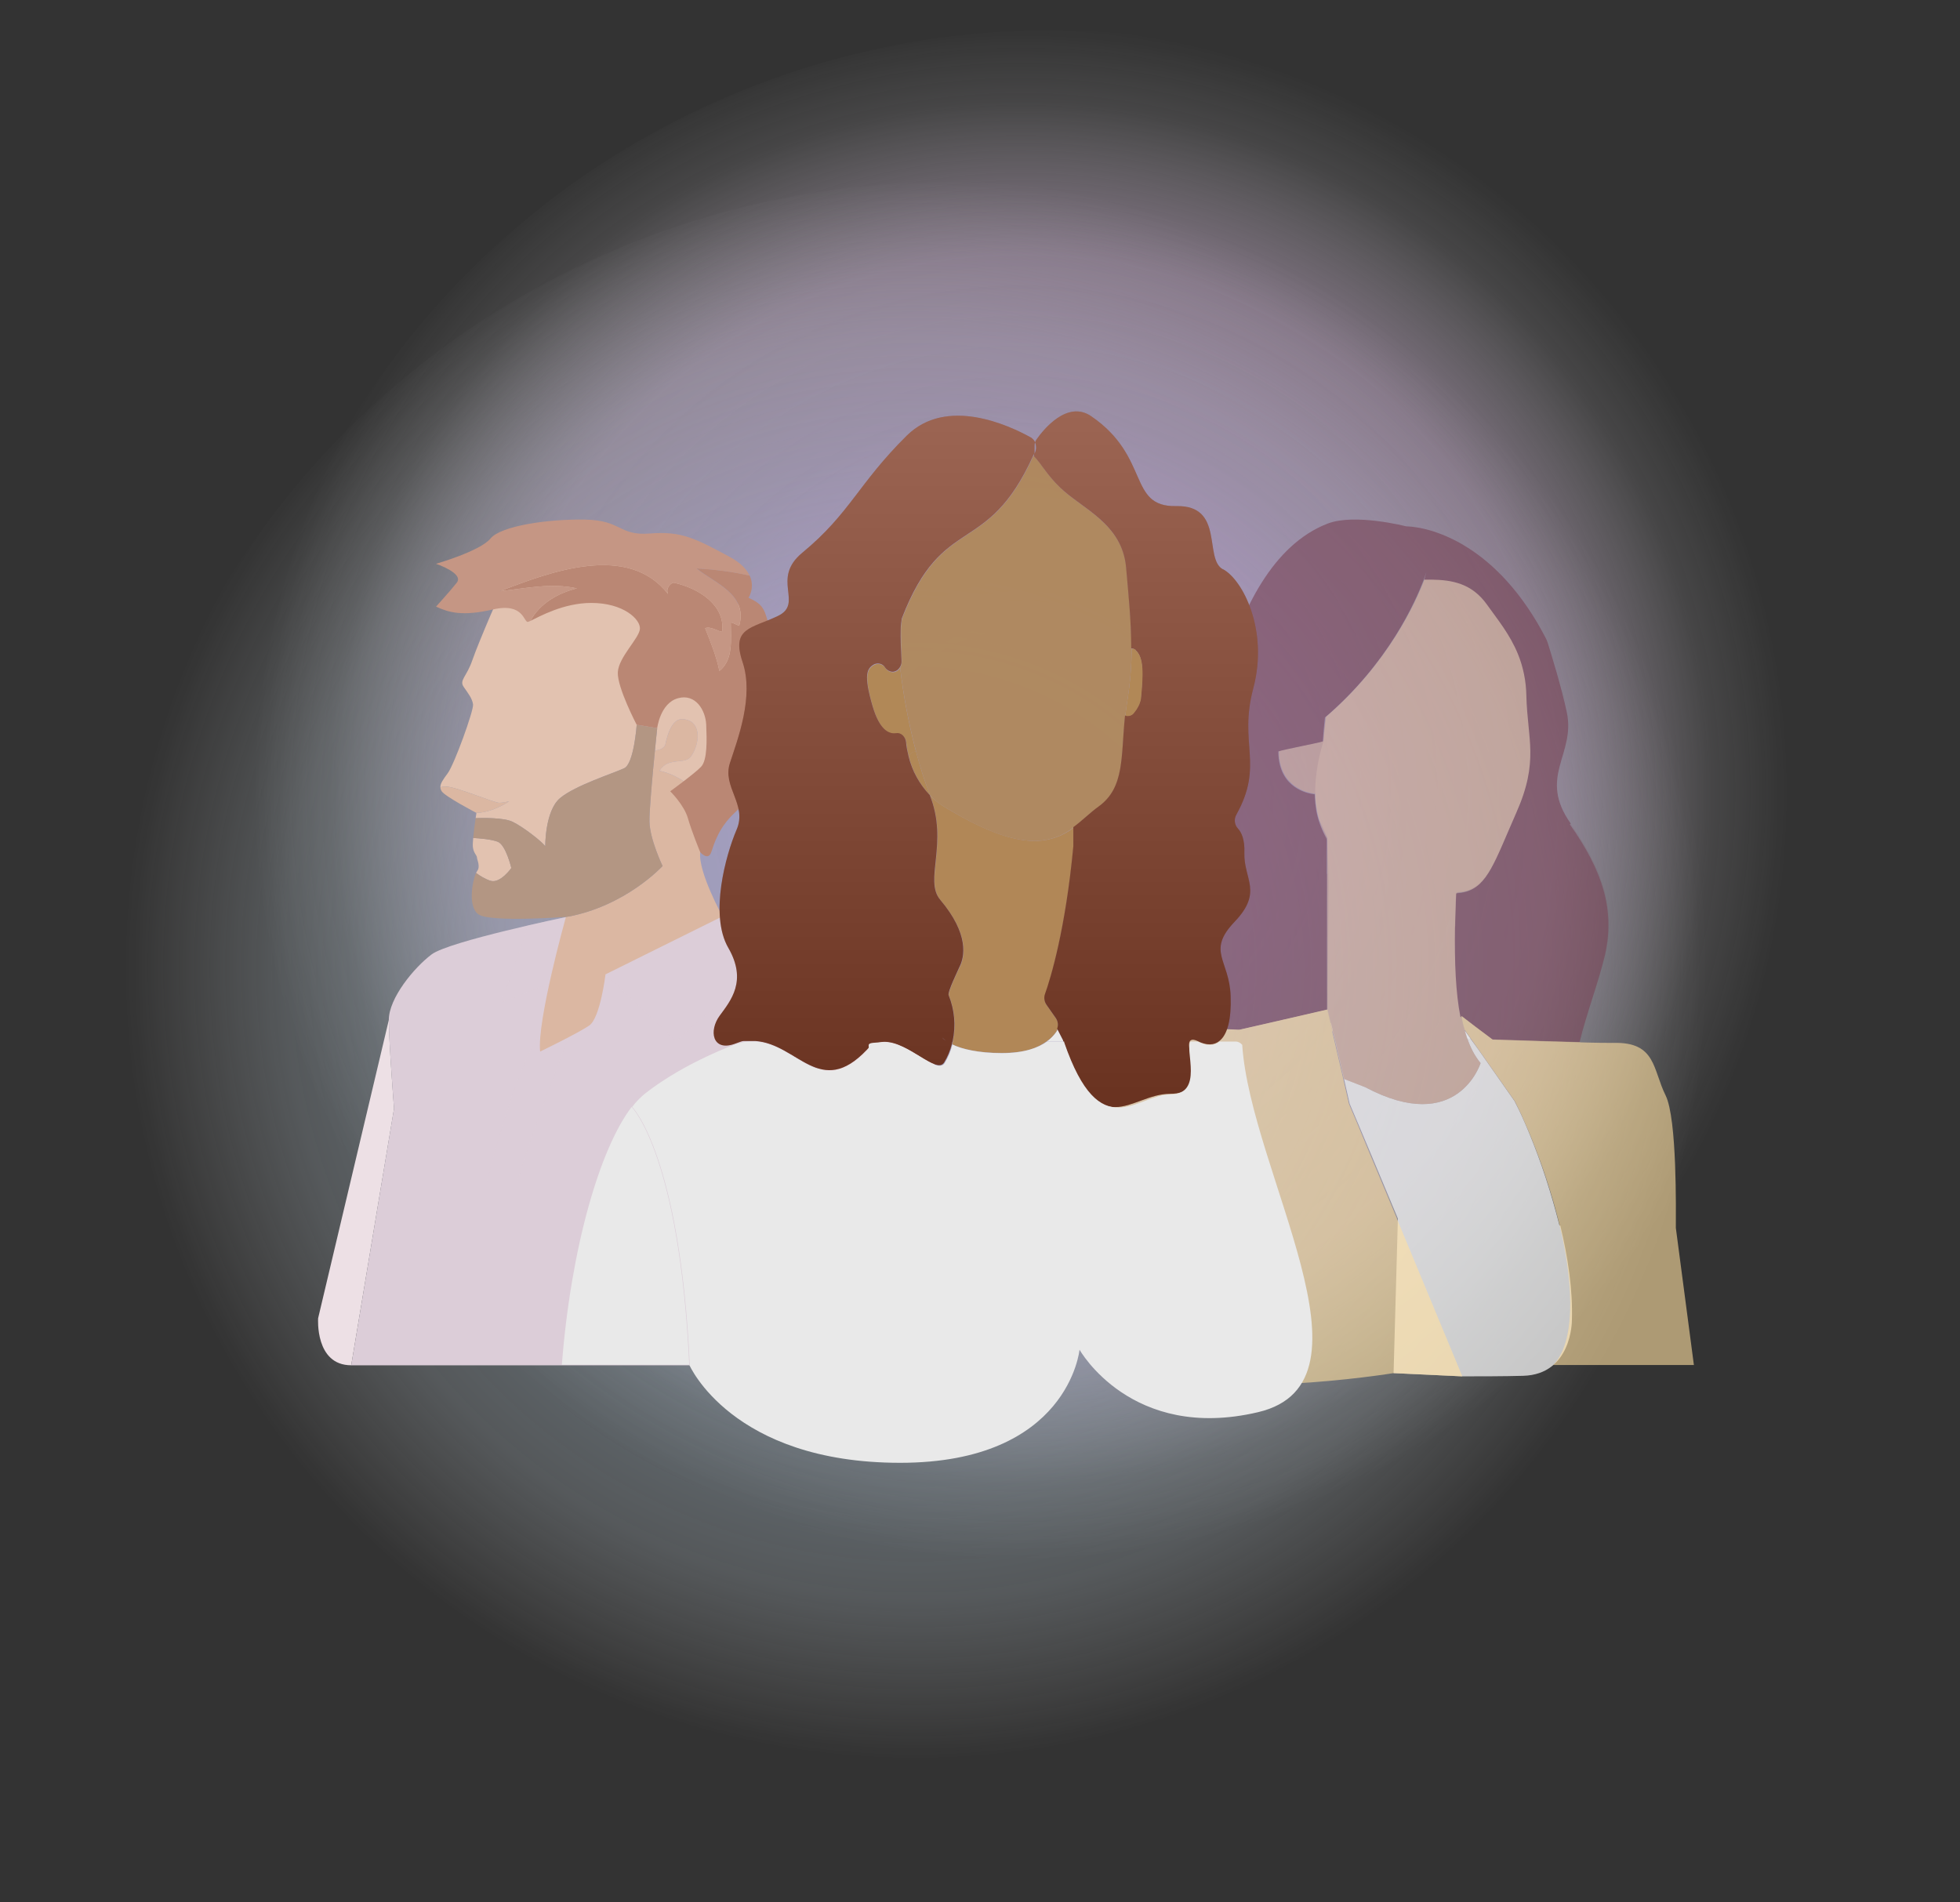
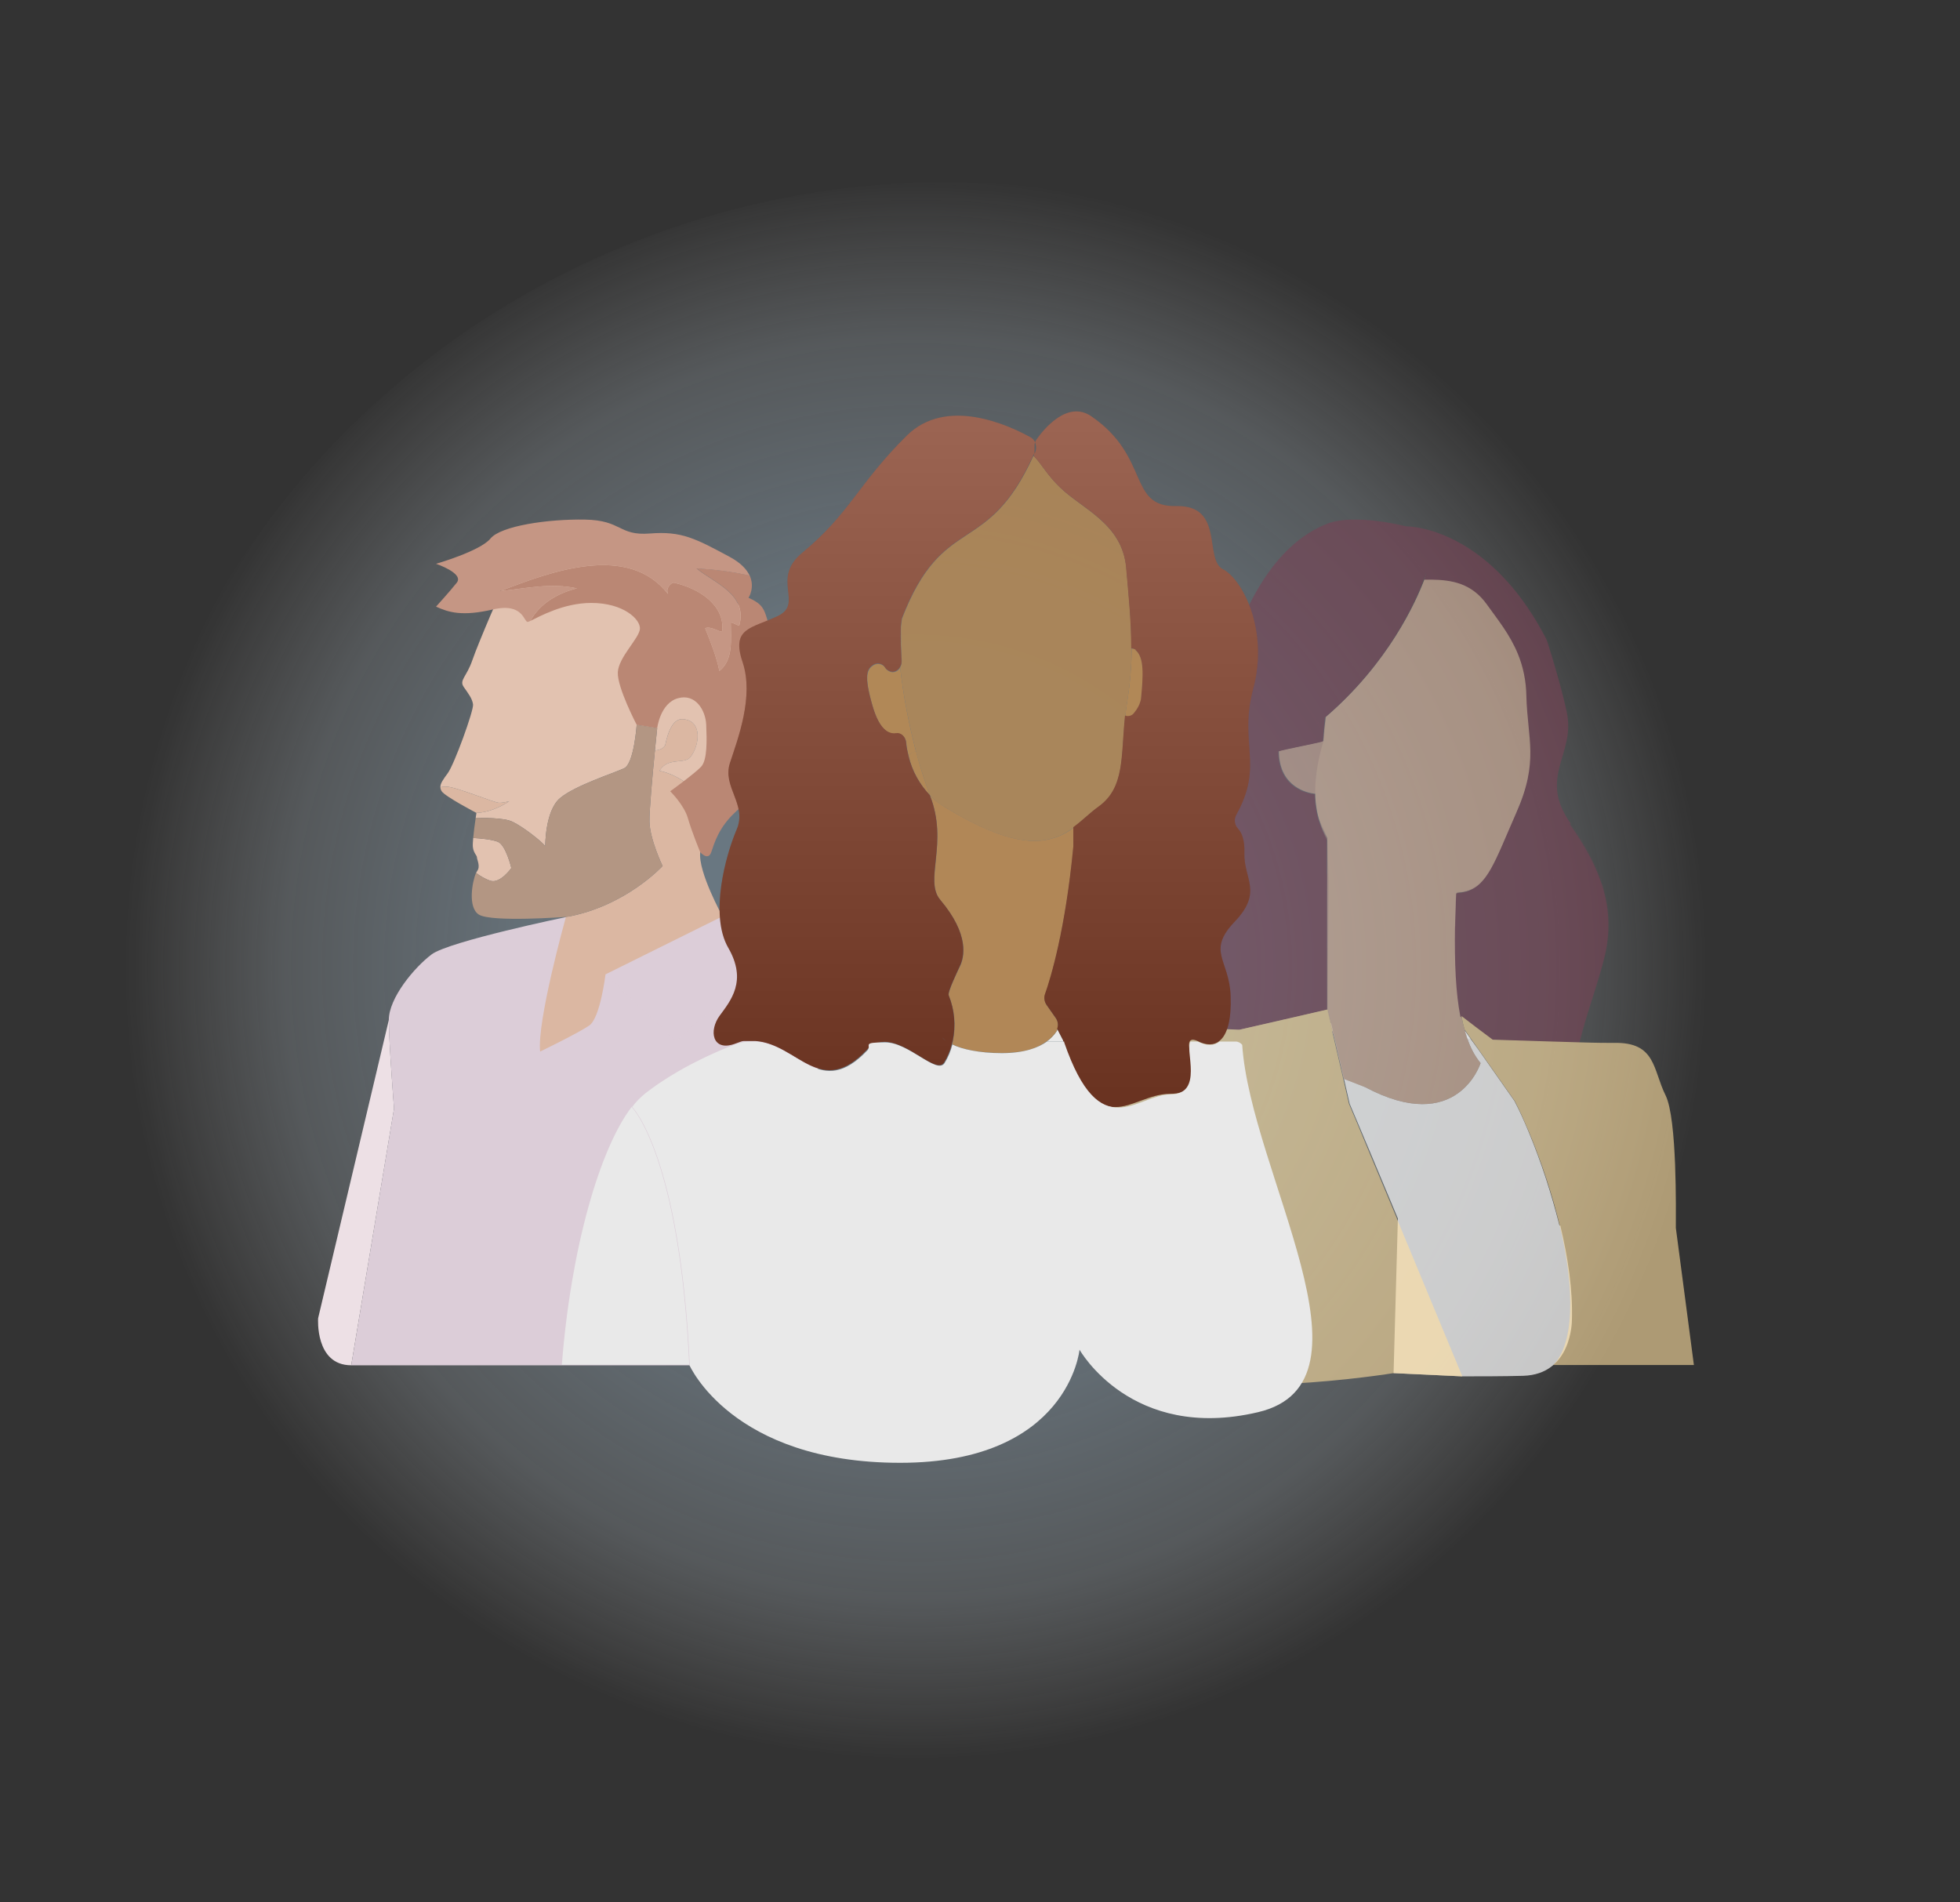
<svg xmlns="http://www.w3.org/2000/svg" version="1.1" viewBox="0 0 727.7 706.2">
  <rect x="0" y="0" width="727.7" height="706.2" fill="#333333" stroke="none" />
  <defs>
    <style>
      .st0, .st1, .st2 {
        fill: #b18857;
      }

      .st3 {
        fill: url(#Unbenannter_Verlauf);
      }

      .st4, .st5 {
        fill: #784255;
      }

      .st6 {
        fill: url(#Unbenannter_Verlauf_2);
      }

      .st7, .st2, .st8, .st9, .st10, .st11 {
        mix-blend-mode: multiply;
      }

      .st7, .st12 {
        opacity: .5;
      }

      .st13 {
        fill: #b39683;
      }

      .st14, .st10 {
        fill: #ddb79f;
      }

      .st15 {
        fill: #e2c2b0;
      }

      .st16, .st1, .st2, .st9, .st5, .st10, .st17, .st11 {
        isolation: isolate;
      }

      .st1 {
        opacity: .9;
      }

      .st18 {
        fill: #ede0e5;
        mix-blend-mode: lighten;
      }

      .st2 {
        opacity: .3;
      }

      .st9 {
        fill: url(#Unbenannter_Verlauf_4);
        opacity: .2;
      }

      .st19 {
        fill: #dbb7a2;
      }

      .st20 {
        fill: #833e28;
      }

      .st5 {
        opacity: .7;
      }

      .st21 {
        fill: #fff;
      }

      .st22 {
        fill: #ba8774;
      }

      .st23, .st17 {
        fill: #e9e9e9;
      }

      .st24 {
        opacity: .6;
      }

      .st17 {
        opacity: .8;
      }

      .st25 {
        fill: #ffdfa0;
      }

      .st11 {
        opacity: .4;
      }

      .st11, .st26 {
        fill: #dccdd8;
      }

      .st27 {
        fill: #c59684;
      }
    </style>
    <radialGradient id="Unbenannter_Verlauf" data-name="Unbenannter Verlauf" cx="-4970.6" cy="-30.29" fx="-4970.6" fy="-30.29" r="284.8" gradientTransform="translate(-4244.11 2120.03) rotate(158.1)" gradientUnits="userSpaceOnUse">
      <stop offset="0" stop-color="#b283ba" stop-opacity=".8" />
      <stop offset=".2" stop-color="#b486bc" stop-opacity=".8" />
      <stop offset=".4" stop-color="#b98ec0" stop-opacity=".7" />
      <stop offset=".5" stop-color="#c29dc9" stop-opacity=".6" />
      <stop offset=".7" stop-color="#cfb2d4" stop-opacity=".5" />
      <stop offset=".8" stop-color="#dfcce3" stop-opacity=".3" />
      <stop offset=".9" stop-color="#f3ecf5" stop-opacity=".1" />
      <stop offset="1" stop-color="#fff" stop-opacity="0" />
    </radialGradient>
    <radialGradient id="Unbenannter_Verlauf_2" data-name="Unbenannter Verlauf 2" cx="-4910" cy="-76.19" fx="-4910" fy="-76.19" r="293.5" gradientTransform="translate(-4244.11 2120.03) rotate(158.1)" gradientUnits="userSpaceOnUse">
      <stop offset="0" stop-color="#b8dbf4" stop-opacity=".8" />
      <stop offset=".3" stop-color="#b9dbf4" stop-opacity=".8" />
      <stop offset=".4" stop-color="#bcddf5" stop-opacity=".8" />
      <stop offset=".5" stop-color="#c1e0f5" stop-opacity=".7" />
      <stop offset=".6" stop-color="#c8e3f7" stop-opacity=".6" />
      <stop offset=".7" stop-color="#d1e8f8" stop-opacity=".5" />
      <stop offset=".8" stop-color="#ddeefa" stop-opacity=".4" />
      <stop offset=".9" stop-color="#ebf5fc" stop-opacity=".2" />
      <stop offset="1" stop-color="#fafcfe" stop-opacity="0" />
      <stop offset="1" stop-color="#fff" stop-opacity="0" />
    </radialGradient>
    <linearGradient id="Unbenannter_Verlauf_4" data-name="Unbenannter Verlauf 4" x1="318.71" y1="2.23" x2="318.71" y2="260.53" gradientTransform="translate(47.3 150.51)" gradientUnits="userSpaceOnUse">
      <stop offset="0" stop-color="#fff" />
      <stop offset="1" stop-color="#000" />
    </linearGradient>
  </defs>
  <g class="st16">
    <g id="Ebene_1">
      <g>
        <g class="st8">
-           <path class="st3" d="M106.8,430.4c-22.5-55.8-27.9-117.1-15.5-176,20.1-96.6,86.7-181.6,185.1-221.1,156.6-62.8,334.4,13.2,397.2,169.7,62.8,156.5-13.2,334.4-169.7,397.2-108.1,43.3-231.4,21.4-318.1-56.4-16.6-14.9-31.5-31.6-44.4-49.8-14-19.7-25.7-41-34.7-63.5h.1v-.1Z" />
-         </g>
+           </g>
        <g class="st7">
          <path class="st6" d="M59.2,499.8c-23.2-57.6-28.7-120.7-16-181.4,20.8-99.6,89.4-187.3,190.9-228,161.3-64.7,344.6,13.6,409.4,174.9,64.8,161.3-13.6,344.6-174.9,409.4-111.4,44.6-238.5,22.1-327.8-58.2-17.1-15.4-32.5-32.6-45.8-51.3-14.5-20.3-26.5-42.3-35.7-65.4h-.1Z" />
        </g>
      </g>
      <g>
        <path class="st17" d="M579,455c-3-11.9-6.8-23.6-11.5-34.9-1.8-4.3-3.3-7.6-4.4-9.7-.3-.6-.6-1.2-.8-1.6l-13.4-19.1-2.9-4-2.1-3c.3,1,.6,2,.9,2.9,1.1,3.3,2.7,6.4,4.9,9.1h0s-8.5,27.2-42.9,8.9l-7.7-3-3.9-16.8h-.3v-.9l-.7-3h-.1l.7,3v.9h.3l3.9,16.8,2.1,9.2h0l2.8,6.6,5.1,12.1,10,23.9-1.6,57.4,25.5,1.2c5.7,0,15.4,0,22.6-.2,18.1-.5,18.1-20.4,18.1-20.4.4-11.5-1.5-23.8-4.3-35.4h-.3Z" />
        <g class="st24">
          <path class="st14" d="M563.4,301.7c-8.1,18.2-10.7,27.1-19.1,29.3-.5.1-1,.2-1.5.3-.5,0-1.1.1-1.8.2h0c-.2,4.3-.3,8.5-.4,12.4-.2,13.6.3,24.6,2,33.3.3,1.8.7,3.5,1.2,5.1.3,1.1.6,2.2,1,3.3,1.1,3.3,2.7,6.4,4.9,9.1h0s-8.5,27.2-42.9,8.9l-7.7-3-3.9-16.8h-.3v-.9l-1.9-8.1h-.2v-63.7c-1.8-3-3.1-6.3-3.8-9.8-.4-2.2-.7-4.4-.7-6.6,0,0-10.3-.6-12.9-10.9-.4-1.6-.6-3.3-.6-5h0c1.3-.5,15-3.1,16.4-3.7h.1c.2-3,.5-6,.9-8.9,23.5-20.2,33.6-43,36.7-51.2.5-1.4.8-2.4,1-2.9l-.8,2.9h2.7c7.6.1,15,1.4,20.6,9.3,3.9,5.5,8.5,11,11.5,18.4,2,4.9,3,10.1,3.1,15.4.3,16.1,4.7,24.2-3.8,43.5h.2v.1Z" />
          <path class="st4" d="M583.2,305.8c-12.4-17.5,1.9-25.6-1.5-41.4-1.9-9.1-5.9-22-7-25.5-.2-.6-.4-1.2-.7-1.8-17.8-34.5-42-41.4-52-41.7,0,0-19-4.9-29.1-1-20.4,7.9-31.9,32-38.3,54.7-6.6,23.6-6.6,47.1-6.6,47.7h0c-9.6,11.2-16.5,32.3-19.6,84.4l31.7,1.3,16.6-3.8,16-3.7v-50.3l-1.4-7.1c.4,2.1.9,4.4,1.3,6.7v-13c-1.8-3-3.1-6.3-3.8-9.8-.4-2.2-.6-4.4-.7-6.6,0,0-10.3-.6-12.9-10.9-.4-1.6-.6-3.3-.6-5h0c1.3-.6,15.1-3.2,16.4-3.7h.1c.2-3,.5-6,.8-8.9,23.6-20.2,33.6-43,36.7-51.2.5-1.4.8-2.4,1-2.9l-.8,2.9h2.7c7.6.1,15,1.4,20.6,9.3,3.9,5.5,8.5,11,11.5,18.4,2,4.9,3,10.1,3.1,15.4.4,16.2,4.8,24.3-3.8,43.6-8,18.2-10.6,27.1-19,29.3l.8.4h0l-.8-.4c-.5.1-1,.2-1.5.3-.5,0-1.1.1-1.8.2h0c-.2,4.4-.3,8.5-.4,12.4-.2,13.6.3,24.6,2,33.3l5.2,3.9h0l6.4,4.8c13,.5,24.4.8,32.6,1,2.6-10.7,7.2-22.8,9.5-32.6,3.7-16.5-.7-31-13.1-48.5l.4-.2h0Z" />
          <path class="st25" d="M622.2,455.9c0-6.1.5-40.5-3.8-49.2-4.8-9.6-3.5-19.9-19.3-19.5-2,0-6.3,0-12.3-.2-8.2-.2-19.6-.6-32.6-1l-6.4-4.8-5.2-4c.3,1.8.7,3.5,1.2,5.1l2.3,3.3,2.9,4.1,13.4,19.1c.2.4.5.9.8,1.6,1.1,2.1,2.6,5.5,4.4,9.7,4.7,11.3,8.6,23,11.5,34.9,4.2,17.2,7,42-2.4,51.8h52.2l-6.7-50.9h0Z" />
          <path class="st25" d="M494.9,382.9l-1.9-8.1h-.2l-16,3.7-16.6,3.8-31.7-1.3h-.2c-1.9.2-3.7.6-5.5,1.1-4.4,1.2-10.4,3.7-13,8.6,0,0-6.7.9-14.4,15.3-4.4,8.3-9.1,21-13,40.5,0,0,22.6,51.7,38.2,60.3,26.4,14.5,96.8,3,96.8,3l25.5,1.2-24.3-58.6-10-23.9-5-12.1-2.8-6.6h0l-2.1-9.2-3.9-16.8-.2-.9h.3Z" />
          <path class="st10" d="M539.8,293.4l9,.3c-2.8,1.1-5.9,1.4-8.9.9v-1.2h-.1Z" />
          <path class="st10" d="M539.8,293.4v1.2c-1.9-.3-3.7-.7-5.4-1.4l5.3.2h.1Z" />
          <g class="st7">
            <path class="st14" d="M539.7,293.4l9,.3c-2.8,1.1-5.9,1.4-8.9.9v-1.2h-.1Z" />
            <path class="st21" d="M543.6,382.3l2.4,3.3h-1.3c-.4-1.1-.7-2.2-1-3.3h-.1Z" />
            <path class="st14" d="M539.7,293.4v1.2c-1.9-.3-3.7-.7-5.4-1.4l5.3.2h.1Z" />
            <path class="st4" d="M529.8,212.2l-.8,2.9h0c.5-1.4.8-2.4,1-2.9h-.2Z" />
            <path class="st14" d="M494.8,382.9l.2.9h-.3v-.9h.1Z" />
            <path class="st4" d="M490,305h0Z" />
            <path class="st25" d="M469.3,434.1l3.8-.5c-1.2.3-2.5.4-3.8.5Z" />
-             <path class="st25" d="M606.9,425.6l-12.5-9.4-7.9-6c0-1.6-.4-3.1-.8-4.6-1.5-4.9-.7-11.5,1-18.7-8.2-.2-19.6-.6-32.6-1h-1.9,1.9l-6.4-4.8-5.2-4c.3,1.8.7,3.5,1.2,5.1l2.4,3.3,2.9,4-.3-2.4.3,2.4,13.4,19.1c.2.4.5.9.8,1.6l.5.6-.5-.6c1.1,2.1,2.6,5.5,4.4,9.7l2.6-.4-2.6.4c4.7,11.3,8.6,23,11.5,34.9,4.2,17.3,7.2,42.1-2.4,52l16.1-.2h0s8.5-15.7,13.7-50.6c.9-5.7,1.6-11.9,2.2-18.6-.5-4.3-1-8.2-1.7-11.9h-.1v.1ZM566.8,414.8l-1.3-1.5,1.3,1.5ZM571.4,419.5c-.2-.2-.5-.4-.7-.6.2.2.5.4.7.6Z" />
            <path class="st14" d="M540.8,331.3c-.2,0-.5.2-.7.2-6.9-.2-13.8-1.5-20.3-3.9-7.1-2.5-14.5-6.3-20.3-11.9-3.1-3-7.7-6.5-9.6-10.6.8,2.4,1.7,4.7,2.8,6.9v15.9c-.1,0,0,46.9,0,46.9h0l1.9,8,.2.9,3.9,16.8,7.7,3c0-2.1,0-4.3-.1-6.4l-1.9-10.2,1.9,10.2h0l.3,1.5c4-4.7,7.7-9.4,11-14.1,9.1-12.7,16.7-26.4,22.7-40.7,0-3.9.2-8.1.4-12.4h0l.1-.1ZM505.8,391.6c.2,1.3.4,2.5.5,3.7-.1-1.2-.3-2.4-.5-3.7h0Z" />
            <g class="st12">
              <path class="st5" d="M583,305.8c-12.4-17.5,1.9-25.6-1.5-41.4-1.7-9-4.6-17.7-8.6-25.9-16.1-32-41.2-23.5-41.2-23.5h0c7.6.1,15,1.4,20.6,9.3,3.9,5.5,8.5,10.9,11.5,18.2,2,4.9,3.1,10.2,3.2,15.5.4,16.2,4.8,24.3-3.8,43.5-8.1,18.2-10.7,27.1-19.1,29.3-.5.1-1,.2-1.5.3-.6,0-1.2.1-1.8.2h0c-.2,4.4-.3,8.5-.4,12.4-.2,13.6.3,24.6,2,33.3l5.2,3.9,6.4,4.8c13,.5,24.4.8,32.6,1,2.6-10.7,7.2-22.8,9.5-32.6,3.7-16.4-.7-31-13.1-48.5v.2h0Z" />
              <path class="st5" d="M489.9,305c-2.7-7.2-1.9-19.1,1.5-29.9,0,0,.9-8.9,1-9-6.6,5.4-13.7,10.3-21,14.7-7,4-15.5,6.5-20.9,12.5-10.4,11.6-15.8,21.5-18.3,44-5.2,48.2-18.8,42.2,27.9,44.9l16.6-3.8,16.2-3.7.4-47-.5-16.6c-.8-2.1-1.7-4.2-2.8-6.2h-.1v.1Z" />
            </g>
            <path class="st25" d="M518.7,452.4l-10-23.9-5.1-12.1-2.8-6.6h0l-2.1-9.2-3.9-16.8h-.3v-.9l-1.9-8h0l-16.2,3.7-16.6,3.8-5.3,1.2,2.5,29.4c6.6,2.6,13.5,4.5,20.5,5.9,2.8.6,5.8,1.1,9,1.5l.3-.4.6-.6c0,.1,0,.2-.1.3l-.3.8h-.5c-2.9,3.2-6,6.8-8.7,10.2v1.6l-1.6.5c-.1.1-.2.3-.3.4-1.8,2.4-3.5,4.8-4.8,6.9,1.1,3.6,2.4,7.1,4,10.5,5.2,11.6,19.7,36,42.3,59.2l25.5,1.2-24.4-58.6h.2Z" />
          </g>
        </g>
      </g>
      <g>
        <g>
          <g>
            <path class="st18" d="M144.36,378.7l-26.25,110.72s-1.23,17.47,12.29,17.47l15.9-95.34s-1.93-24.72-1.94-32.86Z" />
            <path class="st26" d="M364.79,506.9s-.01-.08-.03-.21h-80.16l3.87-93.4,17.68-19.19c16.36-10.74,29.82-9.33,38.43-6.08-.23-.51-.44-.94-.66-1.27-6.85-10.69-11.74-12.96-20.6-15.77-8.86-2.81-37.15-6.5-44.82-16.22-7.68-9.72-9.9-14.56-9.9-14.56l-58.14.21s-43.75,9.07-50.21,13.93c-6.47,4.86-15.9,16.23-15.9,24.36,0,8.14,1.94,32.86,1.94,32.86l-15.9,95.34h234.4Z" />
-             <path class="st18" d="M306.16,394.1l-17.68,19.19-3.87,93.4h80.16c-.63-4.93-13.31-102.98-20.18-118.67-8.61-3.25-22.06-4.66-38.43,6.08Z" />
          </g>
          <path class="st11" d="M224.81,361.74l26.13,24.78s32.87-28.42,31.96-28.6-14.65-17.72-14.65-17.72l-43.44,21.54Z" />
-           <path class="st11" d="M210.46,340.41s-4.52,14.83-6.5,24.73l-17.81,7.04,10-28.61,14.31-3.16Z" />
-           <path class="st11" d="M211.24,385.03c-.32.17-17.03,44.6-19.26,54.1h-11.26s9.3-39.36,20.07-56.15l-.26,7.43,10.7-5.38Z" />
        </g>
        <path class="st15" d="M189.85,322.27s-2-8.49-4.99-9.73c-2.22-.92-6.89-1.3-9.17-1.43-.13,1.44-.2,2.66-.13,3.31.26,2.39,1.52,3.09,1.52,3.93,0,.84,1.39,3.35.07,5.04-.12.16-.26.42-.4.73,1.5,1.07,3.5,2.31,5.37,2.89,3.62,1.12,7.74-4.74,7.74-4.74Z" />
        <path class="st19" d="M185.35,298.06c-1.87,0-15.85-5.87-19.47-5.99-1.04-.04-1.81.05-2.38.2.02.51.17,1.01.51,1.53,1.26,1.94,12.88,8.01,12.88,8.01,6.52-.25,12.2-4.37,12.2-4.37,0,0-1.87.62-3.74.62Z" />
        <path class="st19" d="M244.87,286.15c3.17-5.29,9.52-2.12,11.64-5.29,3.17-4.23,4.23-12.69-2.12-13.75-4.23-1.06-6.35,4.23-7.4,9.52-.68,1.36-2.24,1.84-3.83,2.02-.88,8.83-2.1,22.12-2.02,26.4.12,6.61,4.87,16.47,4.87,16.47,0,0-13.67,14.95-35.54,18.89-.13.02-.25.04-.37.07-.39,1.4-10.76,38.72-9.56,49.93,0,0,14.13-6.84,18.23-9.66s6.04-19,6.04-19l43.44-21.54s-9.15-16.56-8.27-23.8c.48-3.95,3.63-7.06,7.48-12.78-6.33-7.61-12.45-15.13-22.59-17.47Z" />
        <path class="st15" d="M273.17,223.51c-10.55-8.79-48.2-28.54-85.57-7.23-.5.29-10.07,22.52-12.21,28.78s-4.97,7.44-3.23,9.97c1.74,2.52,3.15,4.25,3.47,6.48.32,2.23-6.98,22.3-9.37,25.53-1.74,2.36-2.8,3.84-2.76,5.23.57-.14,1.34-.23,2.38-.2,3.62.12,17.6,5.99,19.47,5.99s3.74-.62,3.74-.62c0,0-5.67,4.12-12.2,4.37,0,0-.12.78-.29,1.95,2.84-.1,10.4-.21,13.61,1.3,3.99,1.87,11.11,7.49,12.23,9.11,0,0-.12-13.1,5.49-17.85,5.62-4.74,20.22-9.36,23.84-11.11s4.62-16.1,4.62-16.1l7.61,1.25s-.37,3.49-.85,8.29c1.59-.17,3.15-.65,3.83-2.02,1.06-5.29,3.17-10.58,7.4-9.52,6.35,1.06,5.29,9.52,2.12,13.75-2.12,3.17-8.46,0-11.64,5.29,10.14,2.34,16.26,9.86,22.59,17.47,3.21-4.76,6.89-11.33,9.93-21.72,6.68-22.86,6.33-49.6-4.22-58.39Z" />
        <path class="st13" d="M246,321.52s-4.74-9.86-4.87-16.47c-.12-6.61,2.87-34.69,2.87-34.69l-7.61-1.25s-1,14.35-4.62,16.1-18.22,6.36-23.84,11.11c-5.62,4.74-5.49,17.85-5.49,17.85-1.12-1.62-8.24-7.24-12.23-9.11-3.21-1.5-10.77-1.4-13.61-1.3-.28,1.93-.7,4.94-.92,7.35,2.28.13,6.95.51,9.17,1.43,2.99,1.25,4.99,9.73,4.99,9.73,0,0-4.12,5.87-7.74,4.74-1.87-.58-3.87-1.82-5.37-2.89-1.36,3.04-3.17,12.75,1.04,15.43,4.63,2.95,32.34.87,32.34.87,0,0-.01.04-.02.07.13-.02.24-.04.37-.07,21.87-3.95,35.54-18.89,35.54-18.89Z" />
        <path class="st22" d="M274.49,232.2c-1.06,0-2.12-1.06-3.17-1.06,0,6.35,1.06,13.75-4.23,17.98-1.06-5.29-3.17-10.58-5.29-15.87,2.12-1.06,6.35,2.12,6.35,1.06,1.06-9.52-8.46-15.87-17.98-17.98-1.06,0-3.17,2.12-2.12,4.23-14.81-19.04-43.37-8.46-62.41-1.06,9.52-1.06,19.04-3.17,28.56-1.06-6.89,1.72-13.79,5.56-17.25,12.07,3.12-1.47,12.13-6.66,22.58-6.66,11.96,0,18.29,6.1,18.06,9.61-.23,3.52-7.97,10.55-8.21,16.18s7.01,19.45,7.01,19.45l7.61,1.25s1.09-9.21,7.65-11.09c6.57-1.88,10.32,4.43,10.55,9.84s.47,13.06-1.88,15.56c-2.34,2.51-11.49,9.13-11.49,9.13,0,0,5.16,5.05,6.57,10,1.41,4.95,4.57,12.6,4.57,12.6,0,0,2.93,3.43,4.1,0,1.17-3.43,2.81-9.11,8.68-14.6,5.86-5.48,13.37-13.31,13.84-17.14.47-3.83-2.58-4.29,0-12.74,2.58-8.44,5.63-22.28,1.17-33.3-4.46-11.02-2.34-13.37-9.85-16.65,0,0,2.48-3.75.43-8.26-6.52-1.5-13.26-2.3-19.72-2.68,6.35,5.29,19.04,9.52,15.87,21.15Z" />
        <path class="st27" d="M270.89,206.73c-12.66-6.78-17.82-9.6-29.55-8.66-11.72.94-10.32-4.92-24.15-5.16s-31.23,2.34-35.08,7.03c-3.85,4.69-20.22,9.38-20.22,9.38,0,0,10.51,3.52,7.69,7.03-2.81,3.52-7.69,8.87-7.69,8.87,4.65,2.15,9.74,3.7,21.14,1.05,11.41-2.65,11.44,4.86,12.94,4.62.19-.03.52-.16.97-.38,3.46-6.51,10.35-10.34,17.25-12.07-9.52-2.12-19.04,0-28.56,1.06,19.04-7.4,47.6-17.98,62.41,1.06-1.06-2.12,1.06-4.23,2.12-4.23,9.52,2.12,19.04,8.46,17.98,17.98,0,1.06-4.23-2.12-6.35-1.06,2.12,5.29,4.23,10.58,5.29,15.87,5.29-4.23,4.23-11.64,4.23-17.98,1.06,0,2.12,1.06,3.17,1.06,3.17-11.64-9.52-15.87-15.87-21.15,6.47.38,13.2,1.18,19.72,2.68-1.04-2.27-3.22-4.73-7.46-7Z" />
      </g>
      <g>
        <path class="st23" d="M234.7,411.2l-.2-.2c-11.7,15.3-22.5,52-25.9,95.7h47.3c-3.6-77.6-21.2-95.5-21.2-95.5h0Z" />
        <path class="st23" d="M394.8,386.4v.3c.1,0-6.2,0-6.2,0,1.4-1,2.5-2.1,3.5-3.5.2-.3.4-.6.5-1l2.2,4.2Z" />
        <path class="st0" d="M385.1,312.2c-7.7.3-18.3-2.8-34.4-12.6-2-1.2-3.9-2.6-5.4-4.3,7,17.9-2.3,31.6,3.9,38.9,10.9,12.9,8.9,21.3,7.2,24.7-.6,1.2-4.6,9.5-4.1,10.7,2.2,5.4,2.7,11.3,1.5,17,0,.4-.2.7-.3,1.1,3.4,1.6,9,3.2,18.3,3.2s13.6-2,16.8-4.3h0c1.4-1,2.5-2.1,3.5-3.5.2-.3.4-.6.5-1,.4-1.3.2-2.8-.5-3.9l-3.5-5c-.8-1.2-1-2.7-.5-4,2-5.9,7.5-24,10.5-54.8v-7.1c-3.8,3-8.6,4.7-13.4,4.9h-.1Z" />
        <path class="st1" d="M420.1,240.8h0c0-10.1-1-19.5-1.9-29.9-1.5-16.5-16.4-21.9-24.6-29.9-4.8-4.6-6.9-8.8-9.6-11.5l-.3-.3c-17.3,38.2-33.5,20.8-48.8,60.5h0c-.2,1.3-.4,2.7-.4,4,0,3.9,0,7.9.3,11.5,0,.9-.1,1.8-.6,2.6,1.2,10.5,3.2,20.9,5.9,31.2,1.4,5.5,3.2,11,5.2,16.3h0c1.6,1.7,3.4,3.2,5.4,4.3,16,9.8,26.6,12.9,34.4,12.6,4.9-.2,9.6-1.9,13.5-5,3.3-2.5,6.1-5.4,9.3-7.6,9.9-7.1,8.3-18.7,9.9-33.9-1.2-.4-2.2-1.4-2.5-2.6,0-.2-.1-.5-.1-.7,0,.2,0,.5.1.7.3,1.3,1.2,2.3,2.5,2.7.2-1.9.5-3.9.8-5.9,1-6.3,1.5-12.6,1.6-19h0l-.1-.1Z" />
        <path class="st0" d="M345.3,295.3c-3.8-4-6.6-9-7.9-14.5.5-1.1,1.5-1.8,2.7-1.9,1.4,5.5,3.1,11,5.2,16.3h0v.1Z" />
        <path class="st0" d="M340.1,279c-1.2.1-2.2.8-2.7,1.9-.4-1.7-.8-3.4-.9-5.1-.2-2.1-1.9-3.7-3.7-3.4-2.6.4-6.1-1.1-8.7-9.9-3.5-11.9-2.1-14.1.4-15.6,1.5-.8,3.4-.3,4.2,1.1.6.9,1.6,1.5,2.7,1.6,1.2,0,2.2-.7,2.8-1.7,1.2,10.5,3.2,20.9,5.9,31.2h0v-.1Z" />
        <path class="st2" d="M385.1,312.2c-7.7.3-18.3-2.8-34.4-12.6-2-1.2-3.9-2.6-5.4-4.3,7,17.9-2.3,31.6,3.9,38.9,10.9,12.9,8.9,21.3,7.2,24.7-.6,1.2-4.6,9.5-4.1,10.7,2.2,5.4,2.7,11.3,1.5,17,0,.4-.2.7-.3,1.1,3.4,1.6,9,3.2,18.3,3.2s13.6-2,16.8-4.3h0c1.4-1,2.5-2.1,3.5-3.5.2-.3.4-.6.5-1,.4-1.3.2-2.8-.5-3.9l-3.5-5c-.8-1.2-1-2.7-.5-4,2-5.9,7.5-24,10.5-54.8v-7.1c-3.8,3-8.6,4.7-13.4,4.9h-.1Z" />
        <path class="st20" d="M454.1,211.4c-7.3-3.8.7-23.9-17.4-23.5s-9.5-18.3-31.6-33.4c-8.9-6-17.7,5-20.3,8.7-.2.3-.4.7-.5,1.1.5,1.2.5,2.5,0,3.7,0,.2-.1.3-.2.5v-2.8c0-.5,0-1,.2-1.5-.3-.7-.9-1.4-1.6-1.8-8.3-4.6-31.3-15.2-46-.7-18.1,17.9-21.1,28.9-38.8,43.5-11.9,9.8.7,18.8-9.1,23.5s-17.4,4.3-13.1,17.1-1.8,28.6-4.7,37.5,6.5,15.4,2.5,24.7-10.2,31.6-3.1,43.9.9,19.6-3.2,25.2-2.7,13.3,5.4,10.5h0l2.5-.9c.3-.1.7-.2,1-.2h4.4c15.7,1.1,24,21.6,41.4,3.2,1.6-1.9,4-2.9,6.5-2.9,8.9,0,19.2,12.1,22.1,7.7,1.3-2.1,2.3-4.5,2.9-6.9,0-.4.2-.7.3-1.1,1.2-5.7.7-11.6-1.5-17-.5-1.2,3.6-9.5,4.1-10.7,1.7-3.4,3.7-11.8-7.2-24.7-6.2-7.3,3.2-21-3.9-38.9h0c-3.8-4-6.6-9-7.9-14.5-.4-1.7-.8-3.4-.9-5.1-.2-2.1-1.9-3.7-3.7-3.4-2.6.4-6.1-1.1-8.7-9.9-3.5-11.9-2.1-14.1.4-15.6,1.5-.8,3.4-.3,4.2,1.1.6.9,1.6,1.5,2.7,1.6,1.2,0,2.2-.7,2.8-1.7h0c.5-.8.7-1.7.6-2.6-.2-3.6-.4-7.6-.3-11.5,0-1.3.2-2.7.4-4h0c15.3-39.7,31.5-22.2,48.8-60.5.1-.2.2-.4.3-.6v.9c2.7,2.7,4.8,6.9,9.6,11.5,8.2,8,23.2,13.4,24.6,29.9.9,10.3,1.9,19.8,1.9,29.9.6,0,1.1.2,1.5.6,3.2,2.6,2.9,9.1,2,18.2-.4,1.9-1.3,3.6-2.5,5-.7,1.1-2.1,1.5-3.3,1.1-1.6,15.3,0,26.8-9.9,33.9-3.2,2.3-6,5.2-9.3,7.6v7.1c-2.9,30.8-8.4,48.9-10.5,54.8-.5,1.3-.3,2.8.5,4l3.5,5c.8,1.2,1,2.6.5,3.9l2.2,4.3v.3c.1,0,.2.3.2.3,13.4,38.9,24.6,19.3,39.5,19.3s5.2-16.5,7.4-19.6c.5-.6,1.3-.7,2.8,0,3.4,1.7,6.1,1.6,8.1,0,3.1-2.4,4.5-8.3,4.2-16.6-.4-13.6-9.1-16.6,1.5-27.7s3.3-15.8,3.6-25.6c.2-4.9-1.1-7.6-2.4-9s-1.5-3.5-.6-5.1c10.4-18.6.8-26.3,6.3-46.9,5.8-21.7-4-40.5-11.3-44.3h.1v.1ZM351.2,386.4c-.5-.3-1-.7-1.4-1.2.4.4.9.8,1.4,1.2Z" />
        <path class="st9" d="M454.1,211.4c-7.3-3.8.7-23.9-17.4-23.5s-9.5-18.3-31.6-33.4c-8.9-6-17.7,5-20.3,8.7-.2.3-.4.7-.5,1.1.5,1.2.5,2.5,0,3.7,0,.2-.1.3-.2.5v-2.8c0-.5,0-1,.2-1.5-.3-.7-.9-1.4-1.6-1.8-8.3-4.6-31.3-15.2-46-.7-18.1,17.9-21.1,28.9-38.8,43.5-11.9,9.8.7,18.8-9.1,23.5s-17.4,4.3-13.1,17.1-1.8,28.6-4.7,37.5,6.5,15.4,2.5,24.7-10.2,31.6-3.1,43.9.9,19.6-3.2,25.2-2.7,13.3,5.4,10.5h0l2.5-.9c.3-.1.7-.2,1-.2h4.4c15.7,1.1,24,21.6,41.4,3.2,1.6-1.9,4-2.9,6.5-2.9,8.9,0,19.2,12.1,22.1,7.7,1.3-2.1,2.3-4.5,2.9-6.9,0-.4.2-.7.3-1.1,1.2-5.7.7-11.6-1.5-17-.5-1.2,3.6-9.5,4.1-10.7,1.7-3.4,3.7-11.8-7.2-24.7-6.2-7.3,3.2-21-3.9-38.9h0c-3.8-4-6.6-9-7.9-14.5-.4-1.7-.8-3.4-.9-5.1-.2-2.1-1.9-3.7-3.7-3.4-2.6.4-6.1-1.1-8.7-9.9-3.5-11.9-2.1-14.1.4-15.6,1.5-.8,3.4-.3,4.2,1.1.6.9,1.6,1.5,2.7,1.6,1.2,0,2.2-.7,2.8-1.7h0c.5-.8.7-1.7.6-2.6-.2-3.6-.4-7.6-.3-11.5,0-1.3.2-2.7.4-4h0c15.3-39.7,31.5-22.2,48.8-60.5.1-.2.2-.4.3-.6v.9c2.7,2.7,4.8,6.9,9.6,11.5,8.2,8,23.2,13.4,24.6,29.9.9,10.3,1.9,19.8,1.9,29.9.6,0,1.1.2,1.5.6,3.2,2.6,2.9,9.1,2,18.2-.4,1.9-1.3,3.6-2.5,5-.7,1.1-2.1,1.5-3.3,1.1-1.6,15.3,0,26.8-9.9,33.9-3.2,2.3-6,5.2-9.3,7.6v7.1c-2.9,30.8-8.4,48.9-10.5,54.8-.5,1.3-.3,2.8.5,4l3.5,5c.8,1.2,1,2.6.5,3.9l2.2,4.3v.3c.1,0,.2.3.2.3,13.4,38.9,24.6,19.3,39.5,19.3s5.2-16.5,7.4-19.6c.5-.6,1.3-.7,2.8,0,3.4,1.7,6.1,1.6,8.1,0,3.1-2.4,4.5-8.3,4.2-16.6-.4-13.6-9.1-16.6,1.5-27.7s3.3-15.8,3.6-25.6c.2-4.9-1.1-7.6-2.4-9s-1.5-3.5-.6-5.1c10.4-18.6.8-26.3,6.3-46.9,5.8-21.7-4-40.5-11.3-44.3h.1v.1ZM351.2,386.4c-.5-.3-1-.7-1.4-1.2.4.4.9.8,1.4,1.2Z" />
        <path class="st0" d="M421.6,241.4c3.2,2.6,2.9,9.1,2,18.2-.4,1.9-1.3,3.6-2.5,5-.7,1.1-2.1,1.5-3.3,1.1.2-1.9.5-3.9.8-5.9,1-6.3,1.5-12.6,1.6-19,.6,0,1.1.2,1.5.5h-.1v.1Z" />
        <path class="st23" d="M255.9,506.7s15.7,36.4,78.3,36.4,66.6-42,66.6-42c0,0,19.2,34.3,66.3,23.2,47.1-11.1-2.8-89.1-5.9-136.4-.6-.7-1.5-1.2-2.4-1.2h-6c-2,1.6-4.7,1.7-8.1,0h-2.7c-2.2,3.1,5,19.6-7.4,19.6s-26.1,19.5-39.5-19.3v-.3h-6.4c-3.2,2.3-8.4,4.3-16.8,4.3s-14.9-1.5-18.3-3.2c-.6,2.4-1.6,4.8-2.9,6.9-2.9,4.4-13.2-7.7-22.1-7.7s-4.9,1-6.5,2.9c-17.4,18.5-25.7-2-41.4-3.2h-2.7c-1.8.1-3.5.5-5.2,1.1h0c-6.3,2.4-21,8.6-33.3,18.2-1.8,1.5-3.4,3.1-4.8,5l.2.2s17.6,18,21.2,95.6h-.2v-.1Z" />
      </g>
    </g>
  </g>
</svg>